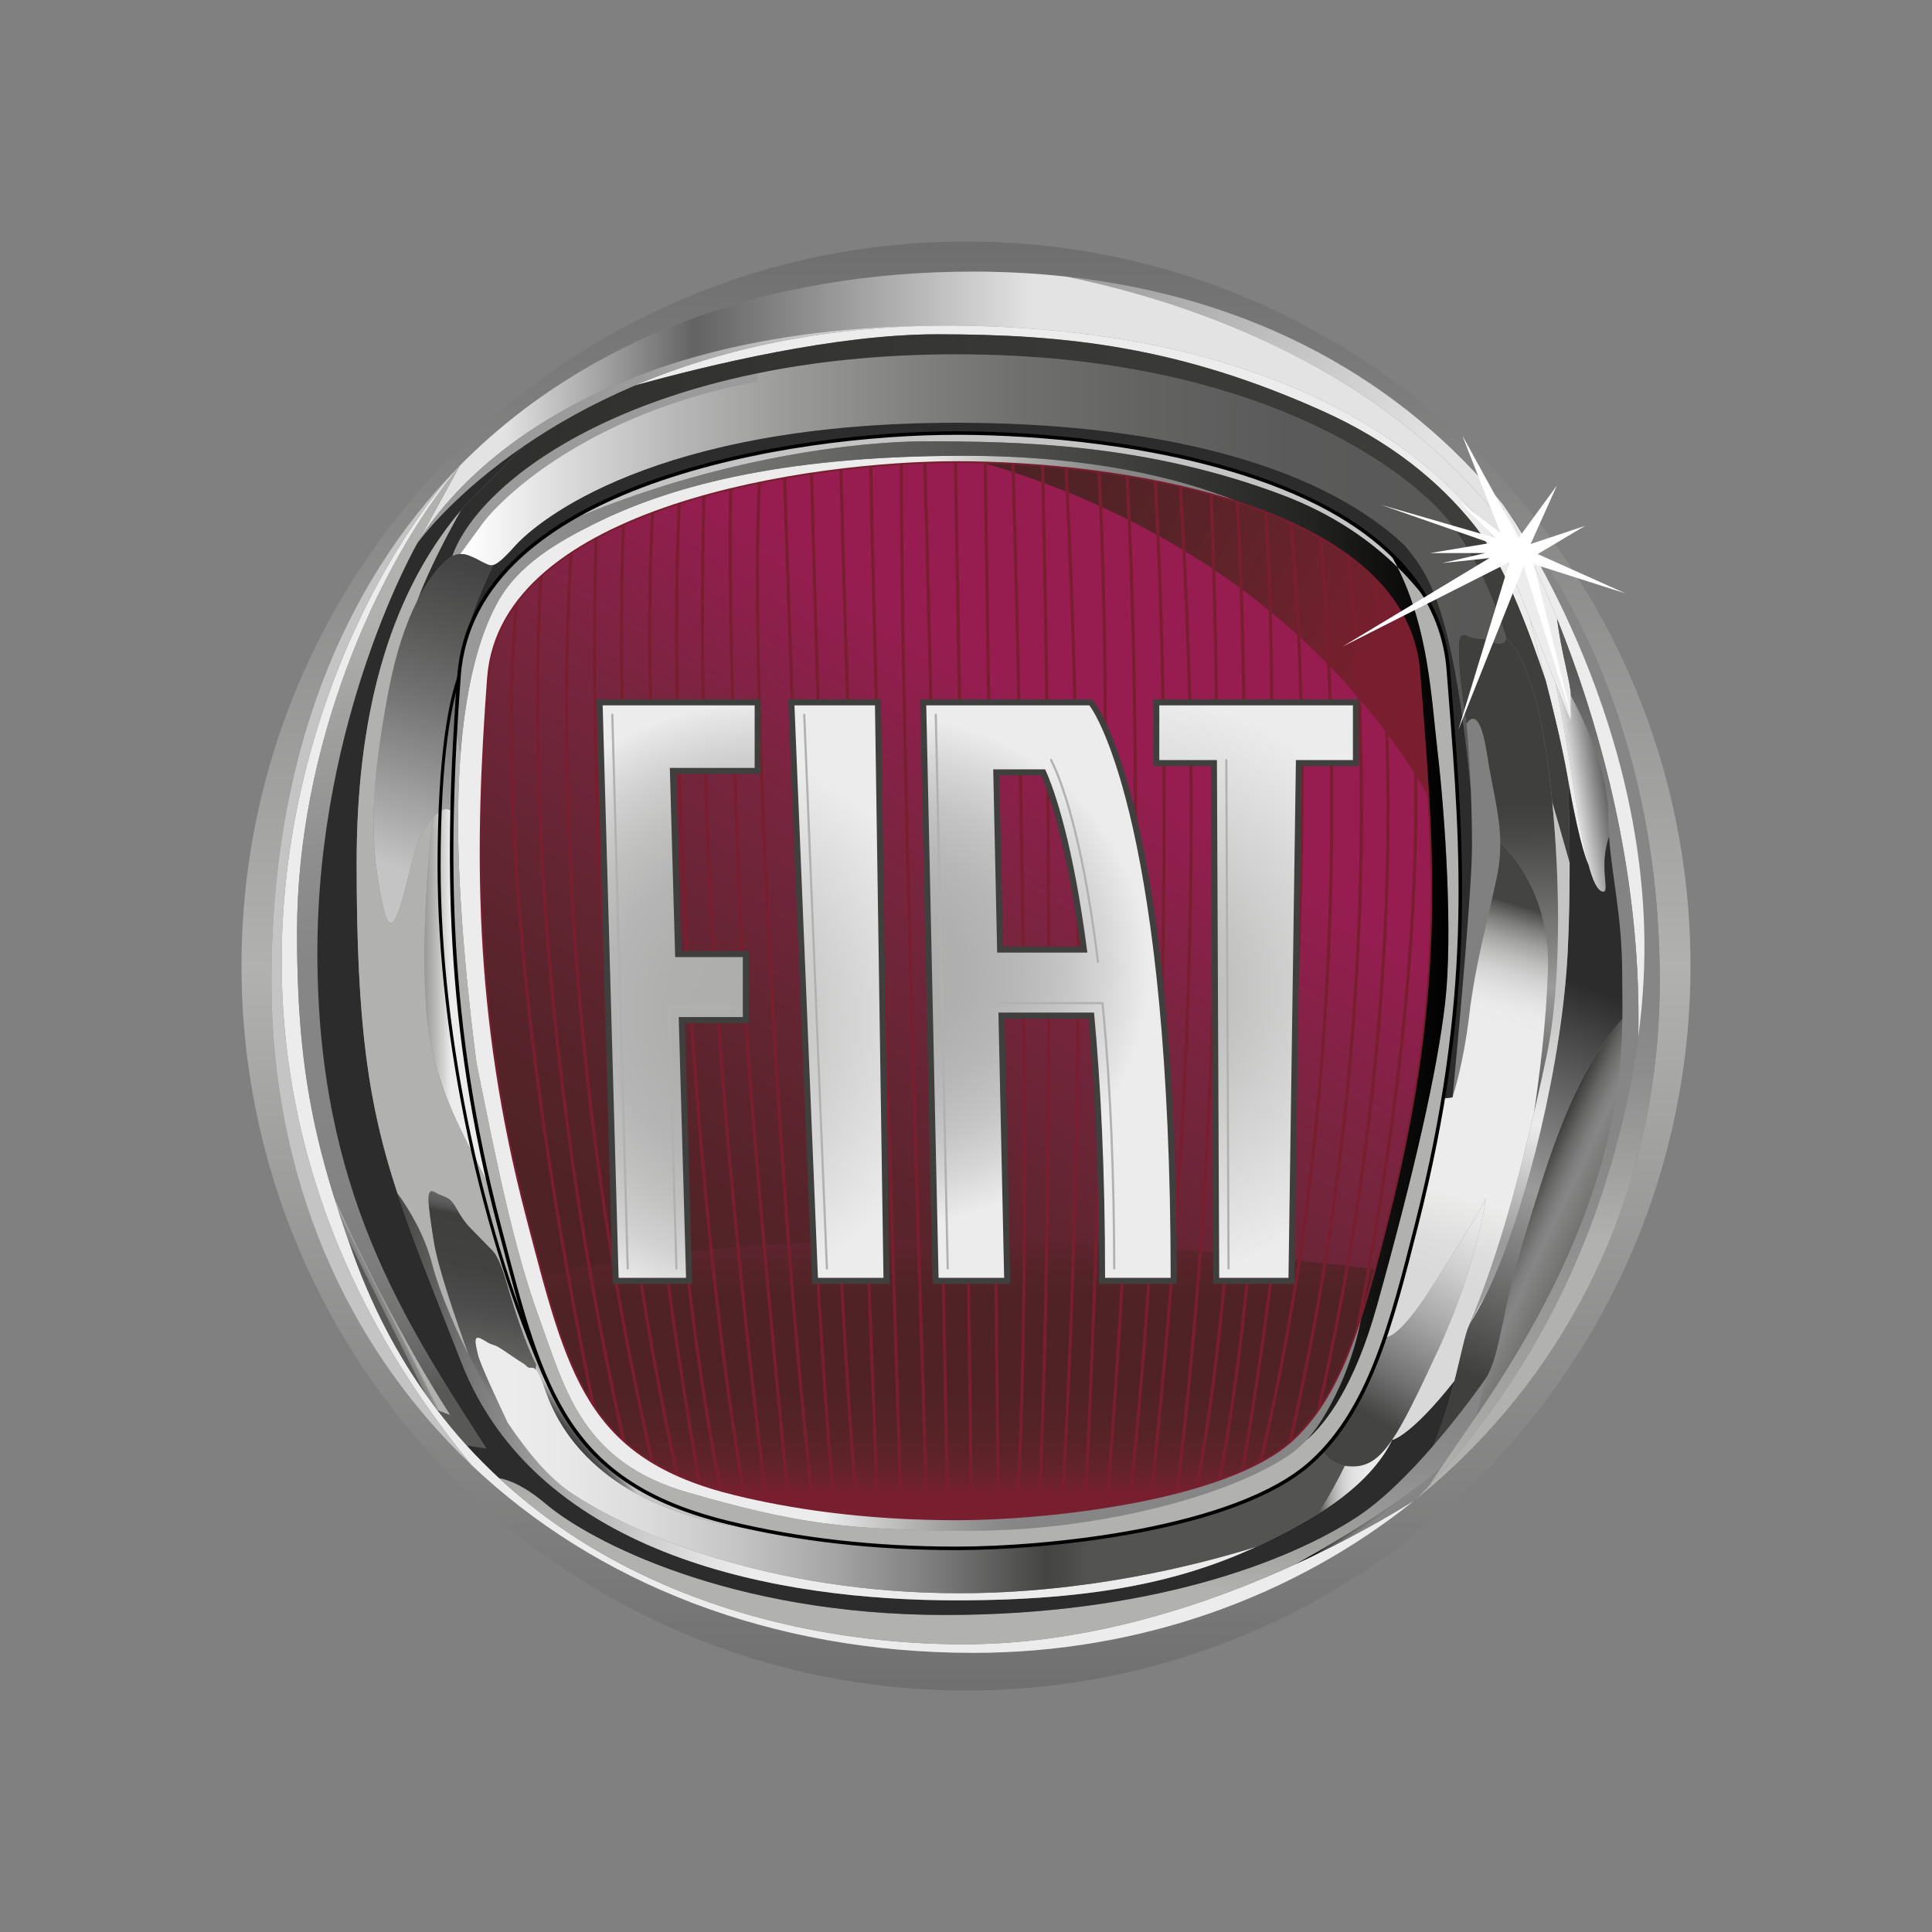
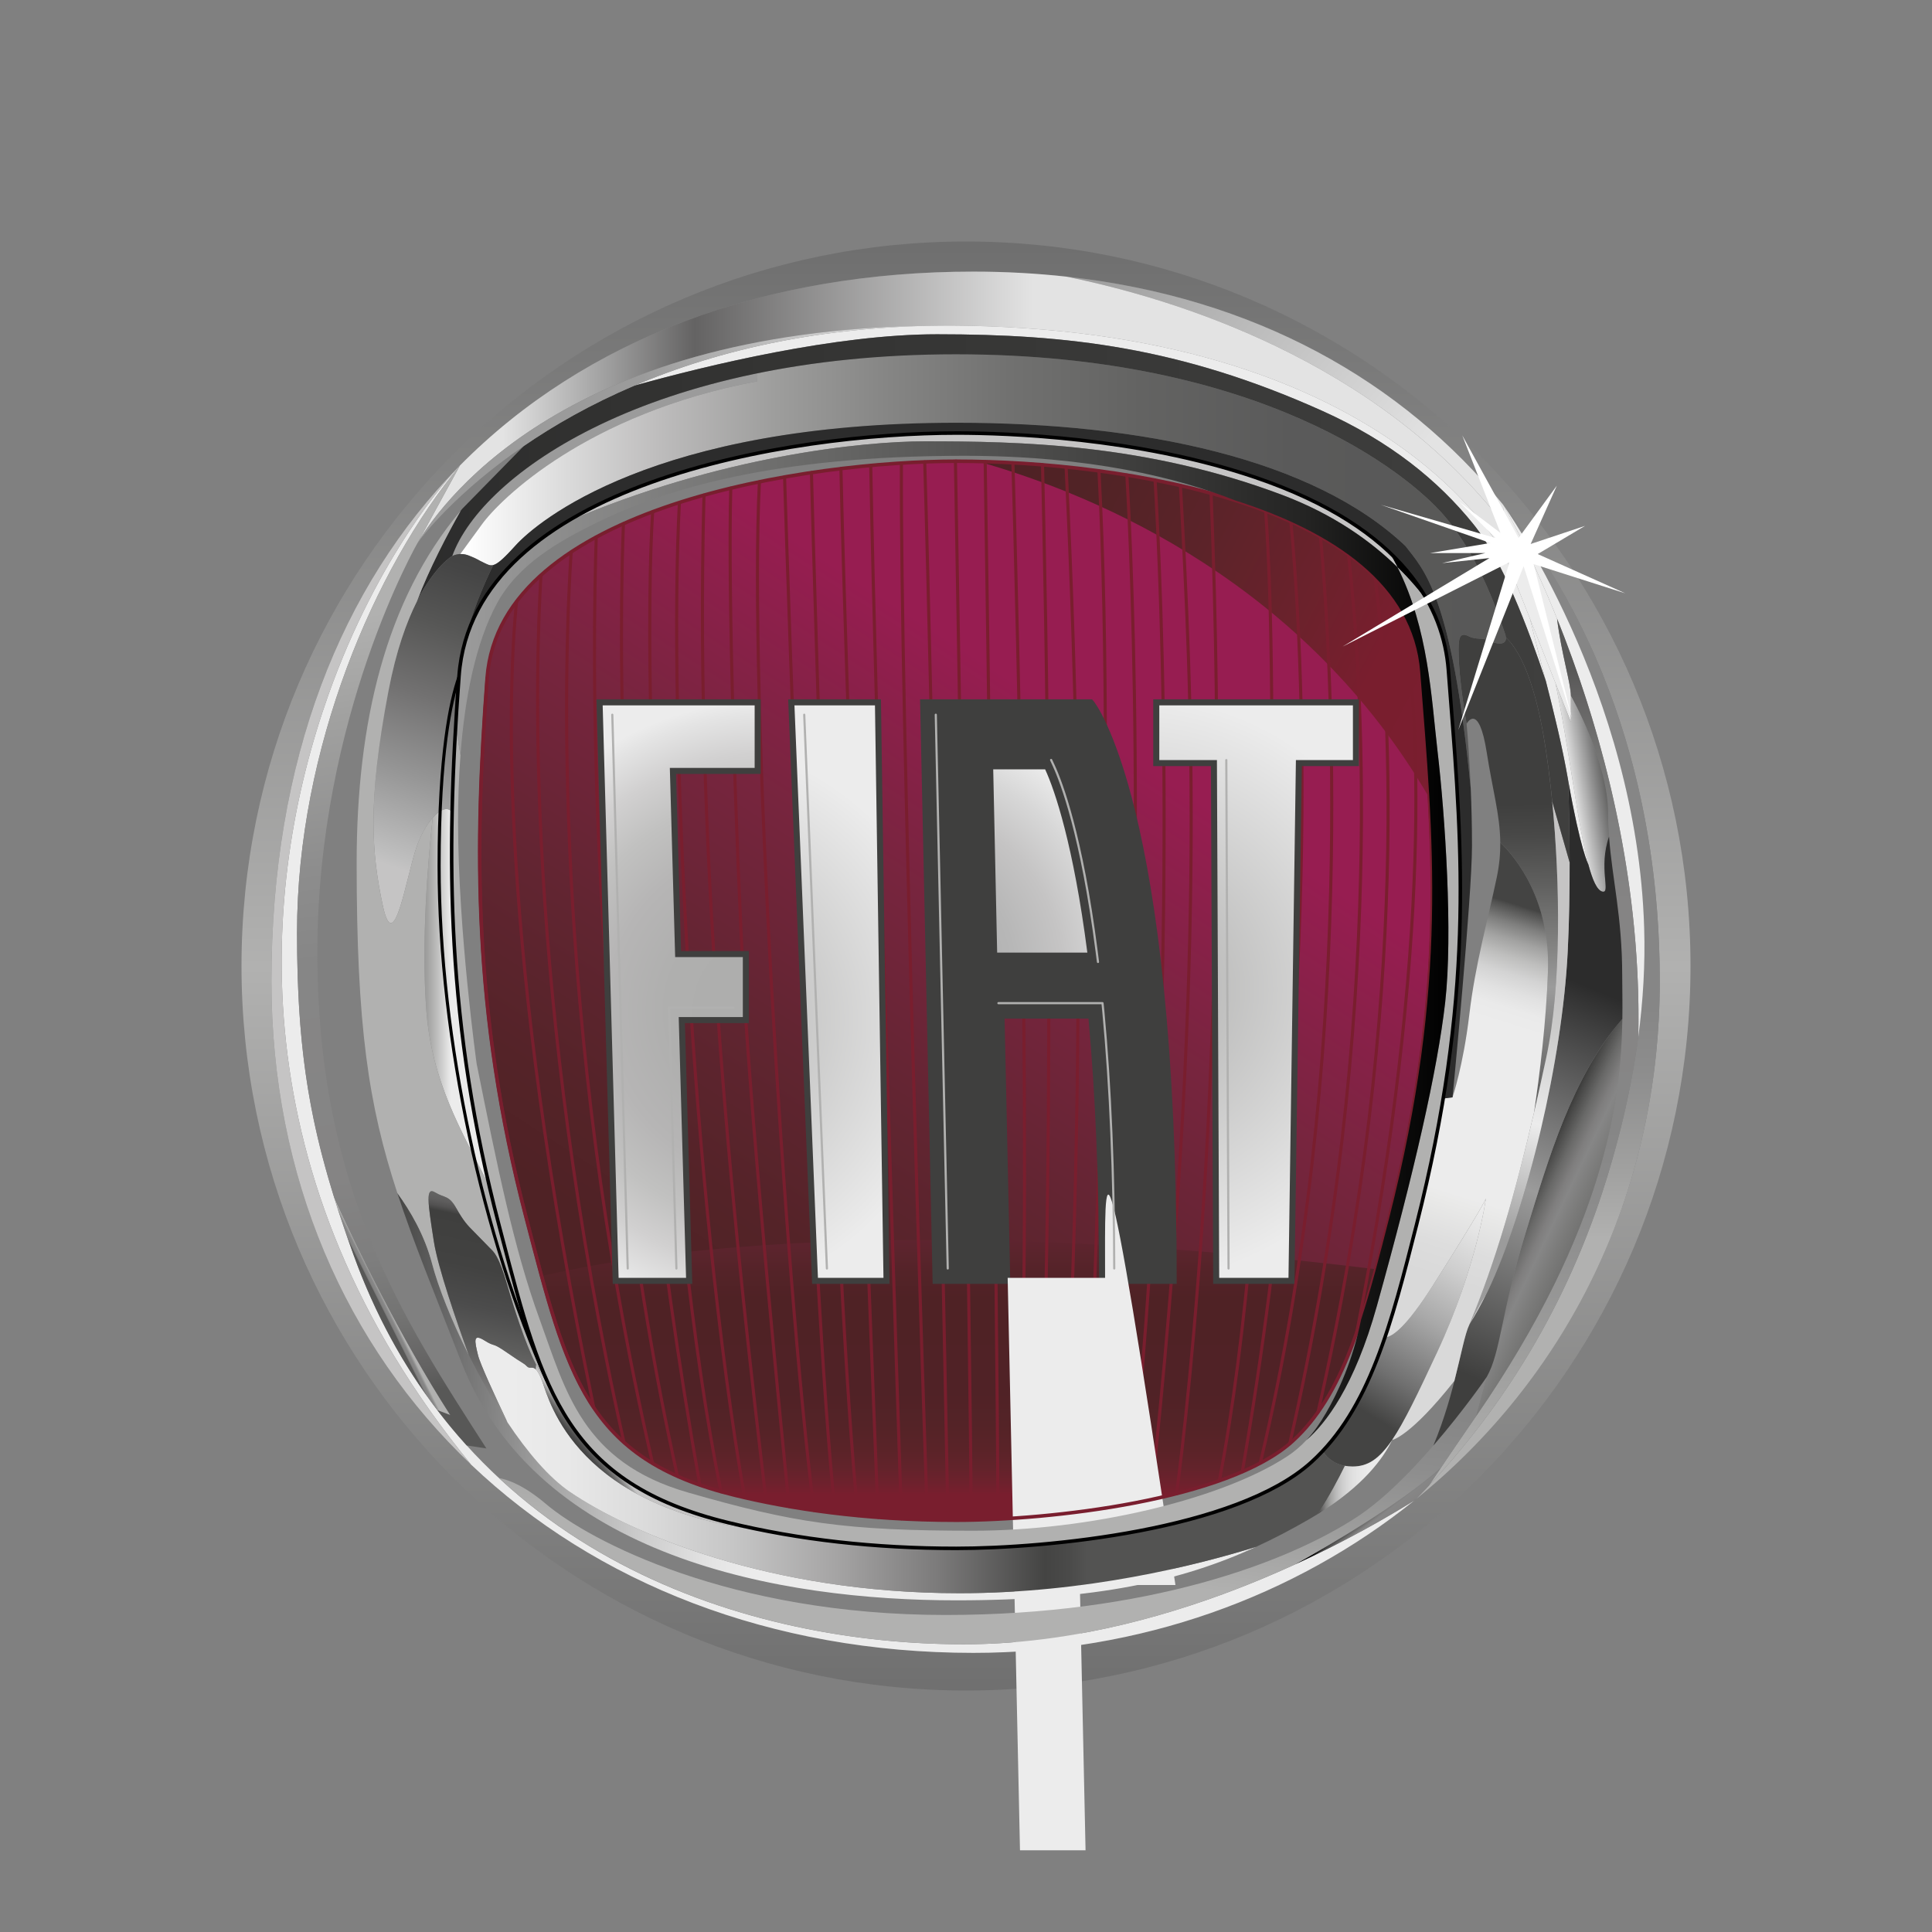
<svg xmlns="http://www.w3.org/2000/svg" version="1.1" id="Layer_1" x="0px" y="0px" width="160px" height="160px" viewBox="0 0 160 160" enable-background="new 0 0 160 160" xml:space="preserve">
  <rect x="0" y="0" width="160" height="160" fill="#808080" stroke="none" />
  <g>
    <linearGradient id="SVGID_1_" gradientUnits="userSpaceOnUse" x1="37.365" y1="82.629" x2="34.283" y2="82.629">
      <stop offset="0.006" style="stop-color:#ECECEC" />
      <stop offset="0.038" style="stop-color:#E8E8E8" />
      <stop offset="0.359" style="stop-color:#C0C0BF" />
      <stop offset="0.638" style="stop-color:#A1A1A0" />
      <stop offset="0.861" style="stop-color:#8D8D8D" />
      <stop offset="1" style="stop-color:#868686" />
    </linearGradient>
    <path fill="url(#SVGID_1_)" d="M35.29,83.475c0.436,6.16,2.932,10.154,5.243,14.779c-2.592-11.055-3.312-20.898-3.092-31.008   c-0.388-0.481-1.01-0.204-1.61,0.483C35.442,71.272,34.889,77.807,35.29,83.475z" />
    <g>
      <linearGradient id="SVGID_2_" gradientUnits="userSpaceOnUse" x1="90.674" y1="60.663" x2="18.416" y2="172.172">
        <stop offset="0" style="stop-color:#971D51" />
        <stop offset="0.144" style="stop-color:#77253E" />
        <stop offset="0.268" style="stop-color:#612531" />
        <stop offset="0.367" style="stop-color:#542328" />
        <stop offset="0.427" style="stop-color:#4F2225" />
        <stop offset="0.581" style="stop-color:#4F2225" />
        <stop offset="0.607" style="stop-color:#4F2225" />
        <stop offset="0.665" style="stop-color:#542327" />
        <stop offset="0.763" style="stop-color:#63232A" />
        <stop offset="0.882" style="stop-color:#791E2E" />
      </linearGradient>
      <path fill="url(#SVGID_2_)" d="M60.891,123.84c4.428,1.078,10.596,2.059,18.299,2.059c7.791,0,22.46-1.658,27.847-6.543    c4.221-3.826,5.938-10.32,8.021-18.531c4.93-19.43,3.623-31.317,2.557-45.183c-1.064-13.861-24.729-17.446-38.389-17.446    c-11.924,0-37.817,3.616-38.885,17.942c-1.032,13.866-1.227,27.654,3.228,44.687C46.984,113.875,48.488,120.822,60.891,123.84z" />
      <linearGradient id="SVGID_3_" gradientUnits="userSpaceOnUse" x1="79.397" y1="92.36" x2="79.397" y2="127.98">
        <stop offset="0" style="stop-color:#971D51" />
        <stop offset="0.144" style="stop-color:#77253E" />
        <stop offset="0.268" style="stop-color:#612531" />
        <stop offset="0.367" style="stop-color:#542328" />
        <stop offset="0.427" style="stop-color:#4F2225" />
        <stop offset="0.643" style="stop-color:#502226" />
        <stop offset="0.721" style="stop-color:#542327" />
        <stop offset="0.776" style="stop-color:#5A2328" />
        <stop offset="0.821" style="stop-color:#63232B" />
        <stop offset="0.859" style="stop-color:#6F212D" />
        <stop offset="0.882" style="stop-color:#791E2E" />
      </linearGradient>
      <path fill="url(#SVGID_3_)" d="M44.851,105.676c2.718,9.963,5.275,15.545,16.04,18.164c4.428,1.078,10.596,2.059,18.299,2.059    c7.791,0,22.46-1.658,27.847-6.543c3.453-3.135,5.232-8.057,6.906-14.244C100.014,103.389,67.902,100.379,44.851,105.676z" />
      <linearGradient id="SVGID_4_" gradientUnits="userSpaceOnUse" x1="84.114" y1="39.711" x2="135.029" y2="66.308">
        <stop offset="0" style="stop-color:#4F2225" />
        <stop offset="0.117" style="stop-color:#522326" />
        <stop offset="0.273" style="stop-color:#5B2329" />
        <stop offset="0.452" style="stop-color:#6B222C" />
        <stop offset="0.584" style="stop-color:#791E2E" />
        <stop offset="0.712" style="stop-color:#7A1E2F" />
        <stop offset="0.796" style="stop-color:#7E1E33" />
        <stop offset="0.868" style="stop-color:#831E3A" />
        <stop offset="0.932" style="stop-color:#8B1E43" />
        <stop offset="0.991" style="stop-color:#961D50" />
        <stop offset="0.994" style="stop-color:#971D51" />
      </linearGradient>
      <path fill="url(#SVGID_4_)" d="M118.375,66.083c-0.197-3.456-0.486-6.884-0.76-10.441c-1.02-13.269-22.746-17.121-36.584-17.423    C91.258,41.126,108.105,48.417,118.375,66.083z" />
    </g>
    <linearGradient id="SVGID_5_" gradientUnits="userSpaceOnUse" x1="79.999" y1="19.725" x2="79.999" y2="140.367">
      <stop offset="0.006" style="stop-color:#6F6F6F" />
      <stop offset="0.5" style="stop-color:#B1B1B0" />
      <stop offset="1" style="stop-color:#6F6F6F" />
    </linearGradient>
    <path fill="url(#SVGID_5_)" d="M80.001,20C46.863,20,20,46.862,20,80c0,33.137,26.863,60,60.002,60C113.137,140,140,113.137,140,80   C140,46.862,113.137,20,80.001,20z M80.617,136.883c-33.607,0-58.139-23.189-58.139-55.637c0-38.134,24.903-58.752,58.139-58.752   c36.383,0,56.84,26.304,56.84,58.752C137.457,113.693,111.455,136.883,80.617,136.883z" />
    <g>
      <path fill="none" stroke="#791E2E" stroke-width="0.256" stroke-linecap="round" stroke-linejoin="round" d="M67.411,125.084    c-2.449-19.52-5.413-67.654-4.519-85.187" />
      <path fill="none" stroke="#791E2E" stroke-width="0.256" stroke-linecap="round" stroke-linejoin="round" d="M74.653,125.779    c-0.293-8.873-2.186-66.9-2.542-87.233" />
      <path fill="none" stroke="#791E2E" stroke-width="0.256" stroke-linecap="round" stroke-linejoin="round" d="M69.642,38.808    c0.453,20.607,2.709,77.639,3.075,86.848" />
      <path fill="none" stroke="#791E2E" stroke-width="0.256" stroke-linecap="round" stroke-linejoin="round" d="M78.503,125.891    c-0.163-8.529-1.312-67.698-1.922-87.64" />
      <path fill="none" stroke="#791E2E" stroke-width="0.256" stroke-linecap="round" stroke-linejoin="round" d="M74.65,38.347    c-0.078,21.108,1.861,78.975,2.152,87.514" />
      <path fill="none" stroke="#791E2E" stroke-width="0.256" stroke-linecap="round" stroke-linejoin="round" d="M65.345,124.76    c-0.505-5.01-3.054-30.662-3.724-42.701c-0.68-12.187-1.359-33.065-1.099-41.631" />
      <path fill="none" stroke="#791E2E" stroke-width="0.256" stroke-linecap="round" stroke-linejoin="round" d="M71.052,125.516    C69.01,105.32,67.429,47.799,67.2,39.139" />
      <path fill="none" stroke="#791E2E" stroke-width="0.256" stroke-linecap="round" stroke-linejoin="round" d="M64.975,39.5    c0.284,9.148,2.109,65.828,4.185,85.812" />
      <path fill="none" stroke="#791E2E" stroke-width="0.256" stroke-linecap="round" stroke-linejoin="round" d="M63.454,124.404    c-2.334-19.83-6.018-51.831-5.152-83.399" />
      <path fill="none" stroke="#791E2E" stroke-width="0.256" stroke-linecap="round" stroke-linejoin="round" d="M54.043,121.186    c-8.512-36.932-7.253-67.676-6.743-75.468" />
      <path fill="none" stroke="#791E2E" stroke-width="0.256" stroke-linecap="round" stroke-linejoin="round" d="M40.341,56.137    c-1.032,13.866-1.227,27.654,3.228,44.687c1.779,6.803,3.044,11.945,5.601,15.74c-7.962-38.389-7.084-59.666-6.396-66.738" />
      <path fill="none" stroke="#791E2E" stroke-width="0.256" stroke-linecap="round" stroke-linejoin="round" d="M51.671,119.447    c-8.26-37.023-7.321-64.533-6.867-71.817" />
      <path fill="none" stroke="#791E2E" stroke-width="0.256" stroke-linecap="round" stroke-linejoin="round" d="M61.665,124.023    c-4.318-24.764-6.343-64.644-5.4-82.406" />
      <path fill="none" stroke="#791E2E" stroke-width="0.256" stroke-linecap="round" stroke-linejoin="round" d="M59.712,123.533    c-4.845-23.639-6.588-66.498-5.662-81.152" />
      <path fill="none" stroke="#791E2E" stroke-width="0.256" stroke-linecap="round" stroke-linejoin="round" d="M57.957,122.98    c-7.354-41.441-6.602-72.848-6.326-79.61" />
      <path fill="none" stroke="#791E2E" stroke-width="0.256" stroke-linecap="round" stroke-linejoin="round" d="M49.378,44.475    c-0.27,7.988-0.941,43.375,6.725,77.775" />
      <path fill="none" stroke="#791E2E" stroke-width="0.256" stroke-linecap="round" stroke-linejoin="round" d="M82.646,125.805    c-0.062-19.838-0.902-77.332-1.057-87.574" />
      <path fill="none" stroke="#791E2E" stroke-width="0.256" stroke-linecap="round" stroke-linejoin="round" d="M79.226,38.195    c-0.032,0-0.066,0-0.101,0c0.181,10.54,1.23,72.26,1.308,87.688" />
      <path fill="none" stroke="#791E2E" stroke-width="0.256" stroke-linecap="round" stroke-linejoin="round" d="M102.881,121.883    c7.041-40.582,4.711-71.593,4.023-78.684" />
      <path fill="none" stroke="#791E2E" stroke-width="0.256" stroke-linecap="round" stroke-linejoin="round" d="M104.816,42.326    c1.064,14.417,0.771,56.461-3.834,80.303" />
      <path fill="none" stroke="#791E2E" stroke-width="0.256" stroke-linecap="round" stroke-linejoin="round" d="M109.361,44.447    c0.879,9.752,3.014,43.143-4.988,76.717" />
      <path fill="none" stroke="#791E2E" stroke-width="0.256" stroke-linecap="round" stroke-linejoin="round" d="M109.156,116.939    c7.898-34.65,5.785-60.665,4.729-69.114" />
      <path fill="none" stroke="#791E2E" stroke-width="0.256" stroke-linecap="round" stroke-linejoin="round" d="M111.682,45.941    c0.982,8.678,3.297,38.049-4.869,73.606" />
-       <path fill="none" stroke="#791E2E" stroke-width="0.256" stroke-linecap="round" stroke-linejoin="round" d="M99.105,123.236    c4.525-23.779,4.408-64.186,3.35-81.744" />
      <path fill="none" stroke="#791E2E" stroke-width="0.256" stroke-linecap="round" stroke-linejoin="round" d="M100.297,40.852    c1.775,44.158-1.936,75.857-2.855,82.842" />
      <path fill="none" stroke="#791E2E" stroke-width="0.256" stroke-linecap="round" stroke-linejoin="round" d="M95.311,124.193    c4.631-43.433,3.387-66.729,2.449-83.983" />
      <path fill="none" stroke="#791E2E" stroke-width="0.256" stroke-linecap="round" stroke-linejoin="round" d="M84.188,125.711    c1.5-22.621,0.006-76.908-0.303-87.384" />
      <path fill="none" stroke="#791E2E" stroke-width="0.256" stroke-linecap="round" stroke-linejoin="round" d="M81.59,38.23" />
      <path fill="none" stroke="#791E2E" stroke-width="0.256" stroke-linecap="round" stroke-linejoin="round" d="M86.338,38.492    c0.211,9.487,1.219,52.986-0.309,87.074" />
      <path fill="none" stroke="#791E2E" stroke-width="0.256" stroke-linecap="round" stroke-linejoin="round" d="M117.615,55.641    c-0.131-1.699-0.604-3.247-1.355-4.651c1.182,7.743,2.553,26.675-3.9,59.354c0.98-2.812,1.809-6.008,2.699-9.52    C119.988,81.395,118.682,69.507,117.615,55.641z" />
      <path fill="none" stroke="#791E2E" stroke-width="0.256" stroke-linecap="round" stroke-linejoin="round" d="M93.551,124.543    c4.34-40.977,2.568-77.076,2.109-84.781" />
      <path fill="none" stroke="#791E2E" stroke-width="0.256" stroke-linecap="round" stroke-linejoin="round" d="M88.291,38.672    c0.295,6.956,2.291,42.28-0.373,86.703" />
      <path fill="none" stroke="#791E2E" stroke-width="0.256" stroke-linecap="round" stroke-linejoin="round" d="M91.643,124.873    c3.707-45.225,2.086-78.663,1.678-85.532" />
      <path fill="none" stroke="#791E2E" stroke-width="0.256" stroke-linecap="round" stroke-linejoin="round" d="M91.01,38.996    c1.533,28.302-0.666,76.314-1.148,86.137" />
    </g>
    <g>
      <path fill="#3F3F3E" d="M49.396,57.917l1.349,48.408h6.586c0,0-0.58-20.617-0.608-21.596c0.84,0,5.296,0,5.296,0v-5.965    c0,0-4.809,0-5.618,0c-0.024-0.881-0.386-13.737-0.413-14.671c0.884,0,7.009,0,7.009,0v-6.176H49.396z" />
      <polygon fill="#3F3F3E" points="65.273,57.917 67.257,106.324 73.67,106.324 72.956,57.917   " />
      <path fill="#3F3F3E" d="M95.506,57.917v5.529c0,0,3.979,0,4.777,0c0.006,0.975,0.186,42.878,0.186,42.878h6.73    c0,0,0.604-41.914,0.615-42.878c0.791,0,4.729,0,4.729,0v-5.529H95.506z" />
      <path fill="#3F3F3E" d="M76.195,57.917l1.043,48.408h6.432c0,0-0.453-20.994-0.473-21.969c0.84,0,6.189,0,6.945,0    c0.58,6.322,0.875,13.535,0.875,21.469v0.5h6.43v-0.5c0-39.169-6.789-47.65-6.857-47.732l-0.15-0.176H76.195z M86.227,64.212    c0.6,1.395,2.092,5.545,3.25,14.179c-0.908,0-5.625,0-6.406,0c-0.02-0.88-0.289-13.337-0.307-14.179    C83.49,64.212,85.742,64.212,86.227,64.212z" />
    </g>
    <g>
      <g>
        <radialGradient id="SVGID_6_" cx="63.831" cy="83.689" r="25.7" gradientUnits="userSpaceOnUse">
          <stop offset="0.006" style="stop-color:#ADADAC" />
          <stop offset="0.334" style="stop-color:#AFAFAE" />
          <stop offset="0.528" style="stop-color:#B6B5B5" />
          <stop offset="0.688" style="stop-color:#C1C1C0" />
          <stop offset="0.828" style="stop-color:#D1D0D0" />
          <stop offset="0.955" style="stop-color:#E4E4E4" />
          <stop offset="1" style="stop-color:#ECECEC" />
        </radialGradient>
        <polygon fill="url(#SVGID_6_)" points="62.497,63.595 62.497,58.416 49.911,58.416 51.231,105.824 56.817,105.824 56.208,84.227      61.518,84.227 61.518,79.261 55.914,79.261 55.473,63.595    " />
        <path fill="none" stroke="#B1B1B0" stroke-width="0.179" stroke-linecap="round" stroke-linejoin="round" d="M56.018,105.049     c-0.041-1.48-0.607-21.6-0.607-21.6s4.203,0,5.331,0" />
        <path fill="none" stroke="#B1B1B0" stroke-width="0.179" stroke-linecap="round" stroke-linejoin="round" d="M50.708,59.191     c0.042,1.516,1.237,44.42,1.278,45.858" />
      </g>
      <g>
        <radialGradient id="SVGID_7_" cx="55.942" cy="84.464" r="23.403" gradientUnits="userSpaceOnUse">
          <stop offset="0.006" style="stop-color:#ADADAC" />
          <stop offset="1" style="stop-color:#ECECEC" />
        </radialGradient>
        <polygon fill="url(#SVGID_7_)" points="65.793,58.416 67.738,105.824 73.165,105.824 72.461,58.416    " />
        <path fill="none" stroke="#B1B1B0" stroke-width="0.179" stroke-linecap="round" stroke-linejoin="round" d="M66.603,59.191     c0.062,1.536,1.82,44.44,1.879,45.858" />
      </g>
      <radialGradient id="SVGID_8_" cx="93.564" cy="81.942" r="24.378" gradientUnits="userSpaceOnUse">
        <stop offset="0.006" style="stop-color:#ADADAC" />
        <stop offset="1" style="stop-color:#ECECEC" />
      </radialGradient>
      <polygon fill="url(#SVGID_8_)" points="96.008,58.416 96.008,62.947 100.781,62.947 100.969,105.824 106.707,105.824     107.322,62.947 112.043,62.947 112.043,58.416   " />
      <path fill="none" stroke="#B1B1B0" stroke-width="0.179" stroke-linecap="round" stroke-linejoin="round" d="M101.557,62.947    c0,0,0.178,40.612,0.186,42.102" />
      <g>
        <radialGradient id="SVGID_9_" cx="74.044" cy="80.457" r="21.074" gradientUnits="userSpaceOnUse">
          <stop offset="0.006" style="stop-color:#ADADAC" />
          <stop offset="0.266" style="stop-color:#AFAFAF" />
          <stop offset="0.473" style="stop-color:#B7B7B7" />
          <stop offset="0.662" style="stop-color:#C5C4C4" />
          <stop offset="0.839" style="stop-color:#D7D7D7" />
          <stop offset="1" style="stop-color:#ECECEC" />
        </radialGradient>
-         <path fill="url(#SVGID_9_)" d="M91.518,105.824h5.432c0-36.706-6.051-46.592-6.742-47.409h-13.5l1.021,47.409h5.43     c0,0-0.236-11.098-0.473-21.969h7.916C91.148,89.654,91.518,96.879,91.518,105.824z M82.58,78.89     c-0.152-7.136-0.287-13.373-0.326-15.177c1.871,0,3.016,0,4.299,0c0.809,1.748,2.348,6.275,3.496,15.177H82.58z" />
+         <path fill="url(#SVGID_9_)" d="M91.518,105.824h5.432h-13.5l1.021,47.409h5.43     c0,0-0.236-11.098-0.473-21.969h7.916C91.148,89.654,91.518,96.879,91.518,105.824z M82.58,78.89     c-0.152-7.136-0.287-13.373-0.326-15.177c1.871,0,3.016,0,4.299,0c0.809,1.748,2.348,6.275,3.496,15.177H82.58z" />
        <path fill="none" stroke="#B1B1B0" stroke-width="0.179" stroke-linecap="round" stroke-linejoin="round" d="M77.498,59.191     c0.034,1.508,0.957,44.411,0.989,45.858" />
        <path fill="none" stroke="#B1B1B0" stroke-width="0.179" stroke-linecap="round" stroke-linejoin="round" d="M87.049,62.937     l0.207,0.448c0.658,1.42,2.316,5.761,3.564,15.408l0.111,0.873" />
        <path fill="none" stroke="#B1B1B0" stroke-width="0.179" stroke-linecap="round" stroke-linejoin="round" d="M82.686,83.078     h8.619l0.07,0.705c0.588,6.256,0.883,13.43,0.902,21.266" />
      </g>
    </g>
    <g>
      <linearGradient id="SVGID_10_" gradientUnits="userSpaceOnUse" x1="116.329" y1="39.715" x2="91.251" y2="19.385">
        <stop offset="0.006" style="stop-color:#E3E3E3" />
        <stop offset="0.261" style="stop-color:#D0D0D0" />
        <stop offset="1" style="stop-color:#9B9B9B" />
      </linearGradient>
      <path fill="url(#SVGID_10_)" d="M124.561,43.444l-0.084-1.653c-8.336-10.229-20.539-17.169-36.166-18.882    C97.168,24.711,114.025,29.796,124.561,43.444z" />
      <linearGradient id="SVGID_11_" gradientUnits="userSpaceOnUse" x1="41.419" y1="34.324" x2="85.522" y2="34.324">
        <stop offset="0.006" style="stop-color:#E3E3E3" />
        <stop offset="0.203" style="stop-color:#9E9E9E" />
        <stop offset="0.365" style="stop-color:#646363" />
        <stop offset="1" style="stop-color:#E3E3E3" />
      </linearGradient>
      <path fill="url(#SVGID_11_)" d="M88.311,22.91c-2.48-0.271-5.043-0.416-7.694-0.416c-17.158,0-32.096,5.498-42.531,16.062    l-3.49,6.382c2.227-3.73,13.118-18.539,45.485-17.958c35.533,0.637,44.615,19.175,44.615,19.175l-0.135-2.71    C114.025,29.796,97.168,24.711,88.311,22.91z" />
    </g>
    <linearGradient id="SVGID_12_" gradientUnits="userSpaceOnUse" x1="127.35" y1="102.707" x2="127.35" y2="83.489">
      <stop offset="0.006" style="stop-color:#B1B1B0" />
      <stop offset="0.295" style="stop-color:#A1A1A0" />
      <stop offset="0.728" style="stop-color:#8D8D8D" />
      <stop offset="1" style="stop-color:#868686" />
    </linearGradient>
    <path fill="url(#SVGID_12_)" d="M137.457,81.246c0-15.187-4.482-29.026-12.98-39.455c0,0,11.1,15.386,11.688,35.065   c0.209,6.917-1.002,13.833-3.008,20.436c-2.406,7.912-6.947,17.777-15.914,26.881C129.529,114.248,137.457,99.158,137.457,81.246z" />
    <path fill="#ECECEC" d="M136.164,76.857c-0.588-19.68-11.688-35.065-11.688-35.065s11.719,19.751,11.203,44.072   C136.074,82.879,136.256,79.867,136.164,76.857z" />
    <path fill="#ECECEC" d="M128.947,51.229c-2.379-5.909-4.471-9.438-4.471-9.438l0.219,4.363l5.4,13.644c0,0,0-0.834,0-2.167   C130.096,56.608,129.312,54.158,128.947,51.229z" />
    <linearGradient id="SVGID_13_" gradientUnits="userSpaceOnUse" x1="127.019" y1="123.025" x2="127.019" y2="55.541">
      <stop offset="0.006" style="stop-color:#B1B1B0" />
      <stop offset="0.132" style="stop-color:#A1A1A0" />
      <stop offset="0.32" style="stop-color:#8D8D8D" />
      <stop offset="0.438" style="stop-color:#868686" />
      <stop offset="0.715" style="stop-color:#858484" />
      <stop offset="0.823" style="stop-color:#7E7E7E" />
      <stop offset="0.902" style="stop-color:#737372" />
      <stop offset="0.966" style="stop-color:#646363" />
      <stop offset="1" style="stop-color:#585857" />
    </linearGradient>
    <path fill="url(#SVGID_13_)" d="M128.947,51.229c0.365,2.929,1.148,5.379,1.148,6.402c0,0,3.082,5.415,3.082,9.749   s1.166,7.664,1.166,13.413c0,5.75,1.004,17.64-12.33,36.826c-1.238,1.789-2.508,3.666-3.672,5.406   c8.242-8.777,12.51-18.15,14.814-25.732c1.133-3.727,2.012-7.555,2.523-11.43C135.977,71.821,132.195,59.303,128.947,51.229z" />
    <path fill="#ECECEC" d="M117.139,124.256c-6.105,3.807-21.033,11.918-37.329,11.918c-17.568,0-41.428-7.041-50.54-32.277   c-3.376-9.346-4.672-15.84-4.672-26.656c0-15.304,6.465-30.208,13.487-38.685c-0.031,0.03-0.059,0.061-0.09,0.089   c-0.775,0.819-6.682,7.283-10.805,18.92c-5.555,15.668-7.716,39.869,11.833,63.738c10.328,9.811,24.83,15.58,41.593,15.58   C94.385,136.883,107.182,132.258,117.139,124.256z" />
    <path fill="#C5C4C4" d="M27.191,57.565c4.123-11.637,10.029-18.101,10.805-18.92c-9.723,9.896-15.518,24.213-15.518,42.601   c0,16.266,6.165,30.203,16.546,40.057C19.475,97.434,21.636,73.233,27.191,57.565z" />
    <linearGradient id="SVGID_14_" gradientUnits="userSpaceOnUse" x1="32.184" y1="108.339" x2="31.74" y2="108.561">
      <stop offset="0.006" style="stop-color:#B1B1B0" />
      <stop offset="0.132" style="stop-color:#A1A1A0" />
      <stop offset="0.32" style="stop-color:#8D8D8D" />
      <stop offset="0.438" style="stop-color:#868686" />
      <stop offset="0.715" style="stop-color:#858484" />
      <stop offset="0.823" style="stop-color:#7E7E7E" />
      <stop offset="0.902" style="stop-color:#737372" />
      <stop offset="0.966" style="stop-color:#646363" />
      <stop offset="1" style="stop-color:#585857" />
    </linearGradient>
    <path fill="url(#SVGID_14_)" d="M27.677,99.184c0.471,1.508,0.997,3.066,1.593,4.713c1.799,4.979,4.172,9.242,6.957,12.893   l1.065,0.404C33.111,110.676,29.487,103.141,27.677,99.184z" />
    <linearGradient id="SVGID_15_" gradientUnits="userSpaceOnUse" x1="29.813" y1="50.536" x2="38.978" y2="114.688">
      <stop offset="0.006" style="stop-color:#B1B1B0" />
      <stop offset="0.132" style="stop-color:#A1A1A0" />
      <stop offset="0.32" style="stop-color:#8D8D8D" />
      <stop offset="0.438" style="stop-color:#868686" />
      <stop offset="0.715" style="stop-color:#858484" />
      <stop offset="0.823" style="stop-color:#7E7E7E" />
      <stop offset="0.902" style="stop-color:#737372" />
      <stop offset="0.966" style="stop-color:#646363" />
      <stop offset="1" style="stop-color:#585857" />
    </linearGradient>
    <path fill="url(#SVGID_15_)" d="M40.281,119.953c-6.914-10.748-13.997-21.496-13.997-41.076c0-19.578,8.312-33.939,8.312-33.939   l3.49-6.382c-7.022,8.477-13.487,23.381-13.487,38.685c0,8.912,0.88,14.886,3.079,21.943c1.81,3.957,5.434,11.492,9.615,18.01   l-1.065-0.404c0.777,1.02,1.586,1.992,2.426,2.918L40.281,119.953z" />
    <linearGradient id="SVGID_16_" gradientUnits="userSpaceOnUse" x1="113.136" y1="125.368" x2="114.352" y2="126.956">
      <stop offset="0.006" style="stop-color:#000000" />
      <stop offset="0.11" style="stop-color:#464545" />
      <stop offset="0.252" style="stop-color:#696968" />
      <stop offset="0.367" style="stop-color:#7F7E7E" />
      <stop offset="0.438" style="stop-color:#868686" />
      <stop offset="0.715" style="stop-color:#858484" />
      <stop offset="0.823" style="stop-color:#7E7E7E" />
      <stop offset="0.902" style="stop-color:#737372" />
      <stop offset="0.966" style="stop-color:#646363" />
      <stop offset="1" style="stop-color:#585857" />
    </linearGradient>
    <path fill="url(#SVGID_16_)" d="M117.139,124.256c0.033-0.029,0.07-0.055,0.104-0.082c0.375-0.383,0.74-0.762,1.1-1.148   c0.32-0.479,0.652-0.971,0.986-1.469c-3.5,3.066-9.135,6.363-12.092,8.006C111.475,127.621,114.9,125.65,117.139,124.256z" />
    <linearGradient id="SVGID_17_" gradientUnits="userSpaceOnUse" x1="80.885" y1="129.704" x2="85.384" y2="91.38">
      <stop offset="0.006" style="stop-color:#B1B1B0" />
      <stop offset="0.132" style="stop-color:#A1A1A0" />
      <stop offset="0.32" style="stop-color:#8D8D8D" />
      <stop offset="0.438" style="stop-color:#868686" />
      <stop offset="0.715" style="stop-color:#858484" />
      <stop offset="0.823" style="stop-color:#7E7E7E" />
      <stop offset="0.902" style="stop-color:#737372" />
      <stop offset="0.966" style="stop-color:#646363" />
      <stop offset="1" style="stop-color:#585857" />
    </linearGradient>
    <path fill="url(#SVGID_17_)" d="M112.475,125.566c-0.037,0.025-0.076,0.049-0.113,0.074c-5.76,3.766-17.32,8.105-34.065,8.105   c-17.854,0-29.506-6.158-33.072-9.184c-1.722-1.461-3.011-1.992-3.887-2.152c11.203,10.396,26.338,13.764,38.473,13.764   c10.325,0,20.096-3.256,27.426-6.611c2.957-1.643,8.592-4.939,12.092-8.006c0.877-1.305,1.787-2.643,2.686-3.938   c0.08-0.109,0.152-0.219,0.229-0.332l0.885-3.254C123.127,114.033,117.562,122.174,112.475,125.566z" />
    <linearGradient id="SVGID_18_" gradientUnits="userSpaceOnUse" x1="126.11" y1="99.793" x2="134.252" y2="103.67">
      <stop offset="0.006" style="stop-color:#3F3F3E" />
      <stop offset="0.023" style="stop-color:#454544" />
      <stop offset="0.155" style="stop-color:#696968" />
      <stop offset="0.26" style="stop-color:#7F7E7E" />
      <stop offset="0.326" style="stop-color:#868686" />
      <stop offset="0.467" style="stop-color:#7A7A79" />
      <stop offset="0.803" style="stop-color:#616160" />
      <stop offset="1" style="stop-color:#585857" />
    </linearGradient>
    <path fill="url(#SVGID_18_)" d="M134.355,84.385c-4.17,4.795-6.092,11.494-8.008,17.711c-2.055,6.664-2.055,9.887-3.221,11.938   l-0.885,3.254C133.029,101.641,134.258,90.883,134.355,84.385z" />
    <linearGradient id="SVGID_19_" gradientUnits="userSpaceOnUse" x1="134.106" y1="64.668" x2="130.051" y2="65.335">
      <stop offset="0.006" style="stop-color:#3F3F3E" />
      <stop offset="0.105" style="stop-color:#484847" />
      <stop offset="0.268" style="stop-color:#60605F" />
      <stop offset="0.475" style="stop-color:#848484" />
      <stop offset="0.717" style="stop-color:#B3B3B3" />
      <stop offset="0.986" style="stop-color:#E9E9E9" />
      <stop offset="1" style="stop-color:#ECECEC" />
    </linearGradient>
    <path fill="url(#SVGID_19_)" d="M132.703,73.838c0.729,0.166-0.352-1.943,0.551-4.56c-0.045-0.62-0.076-1.247-0.076-1.898   c0-4.334-3.082-9.749-3.082-9.749c0,1.333,0,2.167,0,2.167l-1.277-3.227c0.283,1.389,0.637,3.258,1.023,5.622   C130.777,67.917,131.525,73.569,132.703,73.838z" />
    <path fill="#ECECEC" d="M131.537,71.579L131.537,71.579c-0.592-2.219-1.105-5.786-1.695-9.385c-0.387-2.364-0.74-4.233-1.023-5.622   l-2.121-5.363c1.1,4.469,2.373,8.876,3.141,13.248C130.883,70.417,131.537,71.579,131.537,71.579z" />
    <path fill="#ECECEC" d="M109.473,34.012c5.666,2.542,9.645,5.796,12.564,9.419c2.41,2.994,4.463,8.452,5.98,12.958   c-0.441-1.72-0.895-3.445-1.32-5.181l-2.002-5.054c0,0-9.082-18.539-44.615-19.175c-11.531-0.208-20.617,2.012-27.539,4.957   c6.098-1.698,16.668-4.253,25.067-4.253C88.387,27.683,97.725,28.74,109.473,34.012z" />
    <linearGradient id="SVGID_20_" gradientUnits="userSpaceOnUse" x1="59.54" y1="35.424" x2="49.344" y2="38.572">
      <stop offset="0.006" style="stop-color:#9B9B9B" />
      <stop offset="1" style="stop-color:#9B9B9B" />
    </linearGradient>
    <path fill="url(#SVGID_20_)" d="M62.708,31.577l0.02-0.661C47.775,33.982,39.293,40.9,37.449,46.051c0,0,0.26-0.151,0.667-0.166   c0.458-0.624,1.084-1.477,1.799-2.466C41.401,41.365,48.567,34.255,62.708,31.577z" />
    <linearGradient id="SVGID_21_" gradientUnits="userSpaceOnUse" x1="38.116" y1="47.311" x2="124.712" y2="47.311">
      <stop offset="0.006" style="stop-color:#FFFFFF" />
      <stop offset="0.011" style="stop-color:#FDFDFD" />
      <stop offset="0.103" style="stop-color:#DADADA" />
      <stop offset="0.201" style="stop-color:#BAB9B9" />
      <stop offset="0.303" style="stop-color:#9D9D9C" />
      <stop offset="0.411" style="stop-color:#858584" />
      <stop offset="0.525" style="stop-color:#717170" />
      <stop offset="0.651" style="stop-color:#636362" />
      <stop offset="0.795" style="stop-color:#5A5A5A" />
      <stop offset="1" style="stop-color:#585857" />
    </linearGradient>
    <path fill="url(#SVGID_21_)" d="M124.627,52.443c-0.41-1.143-2.014-6.237-5.037-9.749c-3.023-3.514-15.191-13.352-40.437-13.352   c-6.144,0-11.617,0.589-16.426,1.574l-0.02,0.661c-14.141,2.678-21.307,9.788-22.793,11.842c-0.715,0.99-1.341,1.842-1.799,2.466   c0.203-0.006,0.442,0.02,0.707,0.124c0.792,0.312,0.688,0.334,1.312,0.626c0.626,0.292,0.803,0.489,2.561-1.46   c1.761-1.947,11.416-10.164,36.535-10.164c15.371,0,29.537,2.981,37.16,10.207c1.459,1.919,3.838,3.91,5.408,20.062   c-0.104-2.455-0.256-4.404-0.34-5.343c-0.004-0.03-0.666-3.561-0.666-6.165c0-0.873,0.088-1.451,0.801-1.096   c0.711,0.356,1.131,0.09,1.711,0.377c0.508,0.256,1.463,0.476,1.404-0.254C124.703,52.7,124.678,52.583,124.627,52.443z" />
    <linearGradient id="SVGID_22_" gradientUnits="userSpaceOnUse" x1="123.141" y1="108.799" x2="123.847" y2="109.249">
      <stop offset="0.006" style="stop-color:#C5C4C4" />
      <stop offset="0.147" style="stop-color:#CCCCCB" />
      <stop offset="0.379" style="stop-color:#DFDFDF" />
      <stop offset="0.522" style="stop-color:#ECECEC" />
      <stop offset="1" style="stop-color:#9B9B9B" />
    </linearGradient>
    <path fill="url(#SVGID_22_)" d="M123.18,106.99c-0.043,0.064-0.67,0.979-1.498,2.715   C122.186,108.938,122.688,108.021,123.18,106.99z" />
    <linearGradient id="SVGID_23_" gradientUnits="userSpaceOnUse" x1="130.054" y1="80.885" x2="117.056" y2="111.99">
      <stop offset="0.006" style="stop-color:#2C2C2C" />
      <stop offset="0.522" style="stop-color:#9B9B9B" />
      <stop offset="1" style="stop-color:#3F3F3E" />
    </linearGradient>
    <path fill="url(#SVGID_23_)" d="M134.344,80.793c0-4.884-0.838-8.023-1.09-11.515c-0.902,2.616,0.178,4.726-0.551,4.56   c-0.436-0.102-0.816-0.943-1.166-2.26c0,0-0.639-1.143-1.668-6.937c0.102,3.011,0.229,8.825-0.037,14.152   c-0.439,8.901-3.328,21.235-6.652,28.196c0.002-0.004,0.006-0.006,0.006-0.006s-0.004,0.002-0.006,0.006   c-0.492,1.031-0.994,1.947-1.498,2.715c-0.646,1.355-1.096,5.506-2.977,10.01c2.557-2.955,4.422-5.682,4.422-5.682   c1.166-2.051,1.166-5.273,3.221-11.938c1.916-6.217,3.838-12.916,8.008-17.711C134.377,82.998,134.344,81.801,134.344,80.793z" />
    <linearGradient id="SVGID_24_" gradientUnits="userSpaceOnUse" x1="124.939" y1="66.422" x2="125.383" y2="95.86">
      <stop offset="0.006" style="stop-color:#3F3F3E" />
      <stop offset="0.092" style="stop-color:#484847" />
      <stop offset="0.235" style="stop-color:#60605F" />
      <stop offset="0.414" style="stop-color:#848483" />
      <stop offset="0.522" style="stop-color:#9B9B9B" />
      <stop offset="1" style="stop-color:#3F3F3E" />
    </linearGradient>
    <path fill="url(#SVGID_24_)" d="M127.535,59.403c-0.951-4.431-2.191-6.042-2.826-6.604c0.059,0.729-0.896,0.51-1.404,0.254   c-0.58-0.287-1-0.021-1.711-0.377c-0.713-0.355-0.801,0.223-0.801,1.096c0,2.604,0.662,6.135,0.666,6.165h0.002   c0,0,0.998-1.887,1.666,2.39c0.477,3.066,1.094,5.135,1.119,7.431c1.334,1.309,4.152,4.794,3.951,10.695   c-0.143,4.151-0.686,8.524-1.154,11.682c0.346-1.482,0.68-3,1.012-4.551C129.848,79.21,128.869,65.622,127.535,59.403z" />
    <linearGradient id="SVGID_25_" gradientUnits="userSpaceOnUse" x1="127.63" y1="81.993" x2="123.075" y2="102.433">
      <stop offset="0.006" style="stop-color:#C5C4C4" />
      <stop offset="0.147" style="stop-color:#CCCCCB" />
      <stop offset="0.379" style="stop-color:#DFDFDF" />
      <stop offset="0.522" style="stop-color:#ECECEC" />
      <stop offset="1" style="stop-color:#9B9B9B" />
    </linearGradient>
    <path fill="url(#SVGID_25_)" d="M128.551,66.39c0.654,6.695,0.773,15.256-0.496,21.194c-0.332,1.551-0.666,3.068-1.012,4.551   c-0.4,2.709-0.752,4.52-0.752,4.52s0.352-1.811,0.752-4.52c-1.514,6.531-3.189,12.412-5.361,17.57   c0.828-1.736,1.455-2.65,1.498-2.715c3.324-6.961,6.213-19.295,6.652-28.196c0.125-2.462,0.16-5.025,0.158-7.372L128.551,66.39z" />
-     <path fill="#2C2C2C" d="M115.289,119.258c-0.785,1.631-2.605,4.086-6.826,6.531c-7.275,4.215-14.777,6.744-29.273,6.744   c-14.497,0-34.66-3.5-40.991-19.746c-6.333-16.246-8.664-20.414-8.664-41.325c0-11.664,2.414-21.91,8.746-29.326l5.103-5.204   c-5.608,3.84-8.37,7.438-8.741,7.943c-0.017,0.021-0.03,0.042-0.047,0.062c0,0-8.312,14.361-8.312,33.939   c0,19.58,7.083,30.328,13.997,41.076l-1.628-0.246c0.865,0.951,1.763,1.848,2.685,2.703c0.876,0.16,2.165,0.691,3.887,2.152   c3.566,3.025,15.218,9.184,33.072,9.184c16.745,0,28.305-4.34,34.065-8.105c2.18-1.424,4.453-3.736,6.344-5.926   c0.801-1.914,1.338-3.758,1.742-5.355C116.781,119,115.289,119.258,115.289,119.258z" />
    <linearGradient id="SVGID_26_" gradientUnits="userSpaceOnUse" x1="113.529" y1="117.458" x2="130.073" y2="89.885">
      <stop offset="0.006" style="stop-color:#444443" />
      <stop offset="0.12" style="stop-color:#707070" />
      <stop offset="0.293" style="stop-color:#A8A8A8" />
      <stop offset="0.438" style="stop-color:#CECECE" />
      <stop offset="0.549" style="stop-color:#E4E4E4" />
      <stop offset="0.612" style="stop-color:#ECECEC" />
      <stop offset="0.657" style="stop-color:#E4E3E3" />
      <stop offset="0.739" style="stop-color:#CBCBCB" />
      <stop offset="0.847" style="stop-color:#A2A1A1" />
      <stop offset="0.977" style="stop-color:#646463" />
      <stop offset="1" style="stop-color:#585857" />
    </linearGradient>
    <path fill="url(#SVGID_26_)" d="M123.057,99.248c0,0-0.252,0.75-4.416,7.25c-2.197,3.428-3.352,4.246-3.953,4.256   c-1.262,3.701-2.818,6.92-5.156,9.412c0.387,0.605,1.117,1.285,2.486,1.285c1.262,0,2.205-0.625,3.271-2.193   c1.008-1.486,2.125-3.816,3.727-7.264C122.305,104.914,123.057,99.248,123.057,99.248z" />
    <linearGradient id="SVGID_27_" gradientUnits="userSpaceOnUse" x1="127.655" y1="75.365" x2="118.157" y2="105.526">
      <stop offset="0.006" style="stop-color:#444443" />
      <stop offset="0.015" style="stop-color:#515150" />
      <stop offset="0.056" style="stop-color:#7E7E7D" />
      <stop offset="0.098" style="stop-color:#A2A2A1" />
      <stop offset="0.141" style="stop-color:#BEBEBD" />
      <stop offset="0.184" style="stop-color:#D3D3D3" />
      <stop offset="0.228" style="stop-color:#E1E1E1" />
      <stop offset="0.272" style="stop-color:#EAEAEA" />
      <stop offset="0.32" style="stop-color:#ECECEC" />
      <stop offset="0.775" style="stop-color:#ECECEC" />
      <stop offset="0.797" style="stop-color:#EAEAE9" />
      <stop offset="0.912" style="stop-color:#DDDDDD" />
      <stop offset="1" style="stop-color:#D9D9D9" />
    </linearGradient>
    <path fill="url(#SVGID_27_)" d="M117.318,101.398c-0.848,3.342-1.65,6.492-2.631,9.355c0.602-0.01,1.756-0.828,3.953-4.256   c4.164-6.5,4.416-7.25,4.416-7.25s-0.752,5.666-4.041,12.746c-1.602,3.447-2.719,5.777-3.727,7.264c0,0,1.492-0.258,5.158-4.898   c0.555-2.166,0.863-3.873,1.234-4.654c2.172-5.158,3.848-11.039,5.361-17.57c0.469-3.158,1.012-7.531,1.154-11.682   c0.201-5.901-2.617-9.387-3.951-10.695c0.012,0.905-0.068,1.847-0.287,2.9c-0.779,3.721-1.777,7.166-2.277,11.385   c-0.5,4.223-1.389,6.832-1.389,6.832l-0.775,0.1C118.977,94.227,118.262,97.68,117.318,101.398z" />
    <linearGradient id="SVGID_28_" gradientUnits="userSpaceOnUse" x1="31.731" y1="114.436" x2="63.06" y2="116.103">
      <stop offset="0.006" style="stop-color:#444443" />
      <stop offset="0.194" style="stop-color:#707070" />
      <stop offset="0.476" style="stop-color:#A8A8A8" />
      <stop offset="0.714" style="stop-color:#CECECE" />
      <stop offset="0.896" style="stop-color:#E4E4E4" />
      <stop offset="1" style="stop-color:#ECECEC" />
    </linearGradient>
    <path fill="url(#SVGID_28_)" d="M47.241,123.584c-4.979-3.375-10.184-14.055-11.456-18.928c-0.621-2.367-1.815-4.398-2.881-5.855   c1.313,4.002,3.054,8.238,5.295,13.986c6.331,16.246,26.494,19.746,40.991,19.746c11.605,0,18.726-1.623,24.839-4.432   c-4.953,1.541-14.088,3.842-24.576,3.842C63.68,131.943,52.222,126.961,47.241,123.584z" />
    <linearGradient id="SVGID_29_" gradientUnits="userSpaceOnUse" x1="34.522" y1="49.553" x2="129.99" y2="49.553">
      <stop offset="0.006" style="stop-color:#2C2C2C" />
      <stop offset="0.137" style="stop-color:#313130" />
      <stop offset="1" style="stop-color:#3F3F3E" />
    </linearGradient>
    <path fill="url(#SVGID_29_)" d="M129.869,64.642c-0.008-0.062-0.021-0.122-0.031-0.186c-0.469-2.675-1.127-5.362-1.82-8.067   c-1.518-4.507-3.57-9.965-5.98-12.958c-2.92-3.623-6.898-6.877-12.564-9.419c-11.748-5.272-21.086-6.329-31.864-6.329   c-8.399,0-18.97,2.556-25.067,4.253c-3.639,1.546-6.677,3.295-9.158,4.996l-5.103,5.204c-0.043,0.051-0.084,0.104-0.127,0.154   c-1.043,1.849-2.618,4.811-3.632,7.521c1.494-2.964,2.927-3.76,2.927-3.76c2.438-6.81,16.459-16.709,41.704-16.709   c25.246,0,37.414,9.837,40.437,13.352c3.023,3.512,4.627,8.606,5.037,9.749c0.051,0.14,0.076,0.257,0.082,0.356   c0.635,0.562,1.875,2.173,2.826,6.604c0.389,1.809,0.746,4.241,1.016,6.987l1.439,5.032   C129.984,68.695,129.924,66.263,129.869,64.642z" />
    <linearGradient id="SVGID_30_" gradientUnits="userSpaceOnUse" x1="74.652" y1="25.465" x2="54.489" y2="34.213">
      <stop offset="0.006" style="stop-color:#E3E3E3" />
      <stop offset="0.261" style="stop-color:#D0D0D0" />
      <stop offset="1" style="stop-color:#9B9B9B" />
    </linearGradient>
    <path fill="url(#SVGID_30_)" d="M43.383,36.933c2.481-1.701,5.52-3.45,9.158-4.996c6.922-2.945,16.008-5.165,27.539-4.957   c-32.367-0.58-43.259,14.228-45.485,17.958c0.017-0.02,0.03-0.041,0.047-0.062C35.013,44.371,37.775,40.772,43.383,36.933z" />
    <g>
      <linearGradient id="SVGID_31_" gradientUnits="userSpaceOnUse" x1="90.019" y1="121.362" x2="42.197" y2="121.362">
        <stop offset="0" style="stop-color:#535352" />
        <stop offset="0.032" style="stop-color:#4A4A49" />
        <stop offset="0.073" style="stop-color:#444443" />
        <stop offset="0.256" style="stop-color:#7B7A7A" />
        <stop offset="0.438" style="stop-color:#A6A5A5" />
        <stop offset="0.608" style="stop-color:#C5C5C5" />
        <stop offset="0.763" style="stop-color:#DBDBDB" />
        <stop offset="0.899" style="stop-color:#E8E8E8" />
        <stop offset="1" style="stop-color:#ECECEC" />
      </linearGradient>
      <path fill="url(#SVGID_31_)" d="M109.531,120.166c-0.295,0.318-0.602,0.625-0.926,0.918c-6.232,5.652-21.965,7.146-29.416,7.146    c-5.448,0-10.645-0.479-15.508-1.408c-15.947-1.705-18.185-10.814-18.767-12.398c-0.629-1.705-0.927-0.926-1.258-1.254    c-0.328-0.33-0.27-0.18-1.645-1.137c-1.376-0.957-0.927-0.418-1.884-1.016c-0.958-0.602-0.838,0-0.538,1.225    c0.179,0.732,1.438,3.455,2.429,5.541c1.643,2.465,3.446,4.6,5.221,5.801c4.981,3.377,16.439,8.359,32.213,8.359    c10.488,0,19.623-2.301,24.576-3.842c1.52-0.699,2.98-1.473,4.434-2.312c0.234-0.137,0.459-0.273,0.678-0.406    c0.949-1.467,1.732-2.957,2.238-3.99C110.418,121.219,109.854,120.668,109.531,120.166z" />
      <linearGradient id="SVGID_32_" gradientUnits="userSpaceOnUse" x1="109.141" y1="122.32" x2="115.289" y2="122.32">
        <stop offset="0.006" style="stop-color:#444443" />
        <stop offset="0.049" style="stop-color:#646363" />
        <stop offset="0.11" style="stop-color:#878786" />
        <stop offset="0.177" style="stop-color:#A4A4A3" />
        <stop offset="0.25" style="stop-color:#BBBBBB" />
        <stop offset="0.331" style="stop-color:#CECECE" />
        <stop offset="0.423" style="stop-color:#DCDCDC" />
        <stop offset="0.533" style="stop-color:#E5E5E5" />
        <stop offset="0.679" style="stop-color:#EBEBEB" />
        <stop offset="1" style="stop-color:#ECECEC" />
      </linearGradient>
      <path fill="url(#SVGID_32_)" d="M115.289,119.258c-1.066,1.568-2.01,2.193-3.271,2.193c-0.234,0-0.439-0.023-0.639-0.059    c-0.506,1.033-1.289,2.523-2.238,3.99C112.879,123.072,114.547,120.797,115.289,119.258z" />
    </g>
    <linearGradient id="SVGID_33_" gradientUnits="userSpaceOnUse" x1="40.66" y1="43.993" x2="31.592" y2="71.468">
      <stop offset="0" style="stop-color:#3F3F3E" />
      <stop offset="0.128" style="stop-color:#454545" />
      <stop offset="0.303" style="stop-color:#575756" />
      <stop offset="0.507" style="stop-color:#727171" />
      <stop offset="0.732" style="stop-color:#959595" />
      <stop offset="0.972" style="stop-color:#BFBFBF" />
      <stop offset="1" style="stop-color:#C5C4C4" />
    </linearGradient>
    <path fill="url(#SVGID_33_)" d="M40.848,46.795c-0.261,0.069-0.446-0.035-0.713-0.16c-0.625-0.292-0.521-0.314-1.312-0.626   c-0.791-0.311-1.374,0.042-1.374,0.042s-3.527,1.951-5.279,11.176s-1.392,13.451-0.464,17.779c0.929,4.329,1.907-2.266,2.784-4.842   c0.719-2.117,2.233-3.81,2.951-2.919c0.057-2.544,0.175-5.111,0.334-7.715C37.38,54.616,39.663,49.221,40.848,46.795z" />
    <path fill="#2C2C2C" d="M121.799,65.28c-1.57-16.151-3.949-18.143-5.408-20.062c-7.623-7.226-21.789-10.207-37.16-10.207   c-25.119,0-34.774,8.217-36.535,10.164c-1.008,1.118-1.496,1.528-1.848,1.621c-1.186,2.426-3.468,7.82-3.073,12.735   c0.073-1.182,0.151-2.365,0.241-3.566c1.181-15.899,27.473-20.101,41.21-20.101c4.18,0,14.952,0.355,24.667,3.649   c12.578,4.263,15.672,11.027,16.051,15.951l0.174,2.262c0.809,10.278,1.574,20.104-0.6,33.25l0.775-0.1   c0,0,1.611-16.606,1.611-20.831C121.904,68.352,121.861,66.726,121.799,65.28z" />
    <path fill="#B1B1B0" d="M41.572,102.41l-0.26-0.994c-0.28-1.068-0.535-2.119-0.779-3.162c-2.312-4.625-4.808-8.619-5.243-14.779   c-0.4-5.667,0.152-12.203,0.541-15.746c-0.513,0.583-1.012,1.461-1.341,2.436c-0.877,2.576-1.855,9.171-2.784,4.842   c-0.928-4.328-1.288-8.555,0.464-17.779c0.635-3.344,1.503-5.729,2.353-7.416c1.014-2.71,2.589-5.672,3.632-7.521   c-6.234,7.403-8.619,17.588-8.619,29.172c0,13.512,0.972,20.032,3.369,27.338c1.065,1.457,2.26,3.488,2.881,5.855   c0.496,1.9,1.592,4.682,3.036,7.566c-1.019-2.805-2.553-7.246-2.892-9.41c-0.517-3.305-0.689-4.545,0.104-4.062   c0.791,0.482,1.135,0.207,1.756,1.311c0.619,1.1,0.946,1.426,1.411,1.893c0.466,0.465,1.067,1.102,1.377,1.41   c0.311,0.311,0.723,0.584,1.446,3.1c0.627,2.18,2.083,6.816,3.221,7.76C43.795,110.918,42.767,106.992,41.572,102.41z" />
    <linearGradient id="SVGID_34_" gradientUnits="userSpaceOnUse" x1="41.653" y1="97.921" x2="36.821" y2="121.36">
      <stop offset="0.006" style="stop-color:#656565" />
      <stop offset="0.079" style="stop-color:#646463" />
      <stop offset="0.105" style="stop-color:#5E5D5D" />
      <stop offset="0.123" style="stop-color:#535252" />
      <stop offset="0.138" style="stop-color:#424241" />
      <stop offset="0.14" style="stop-color:#3F3F3E" />
      <stop offset="0.305" style="stop-color:#424241" />
      <stop offset="0.439" style="stop-color:#4C4C4C" />
      <stop offset="0.561" style="stop-color:#5D5D5C" />
      <stop offset="0.677" style="stop-color:#737272" />
      <stop offset="0.789" style="stop-color:#8E8E8D" />
      <stop offset="0.895" style="stop-color:#ADADAD" />
      <stop offset="0.966" style="stop-color:#C5C4C4" />
    </linearGradient>
    <path fill="url(#SVGID_34_)" d="M42.023,106.463c-0.724-2.516-1.136-2.789-1.446-3.1c-0.31-0.309-0.911-0.945-1.377-1.41   c-0.465-0.467-0.792-0.793-1.411-1.893c-0.621-1.104-0.965-0.828-1.756-1.311c-0.793-0.482-0.62,0.758-0.104,4.062   c0.339,2.164,1.873,6.605,2.892,9.41c0.941,1.881,2.027,3.805,3.199,5.561c-0.991-2.086-2.25-4.809-2.429-5.541   c-0.3-1.225-0.42-1.826,0.538-1.225c0.957,0.598,0.508,0.059,1.884,1.016c1.375,0.957,1.316,0.807,1.645,1.137   c0.219,0.219,0.427-0.051,0.726,0.25l0.019-0.396C43.466,111.229,42.501,108.127,42.023,106.463z" />
    <linearGradient id="SVGID_35_" gradientUnits="userSpaceOnUse" x1="50.014" y1="123.28" x2="51.517" y2="122.028">
      <stop offset="0.006" style="stop-color:#656565" />
      <stop offset="0.079" style="stop-color:#646463" />
      <stop offset="0.105" style="stop-color:#5E5D5D" />
      <stop offset="0.123" style="stop-color:#535252" />
      <stop offset="0.138" style="stop-color:#424241" />
      <stop offset="0.14" style="stop-color:#3F3F3E" />
      <stop offset="0.305" style="stop-color:#424241" />
      <stop offset="0.439" style="stop-color:#4C4C4C" />
      <stop offset="0.561" style="stop-color:#5D5D5C" />
      <stop offset="0.677" style="stop-color:#737272" />
      <stop offset="0.789" style="stop-color:#8E8E8D" />
      <stop offset="0.895" style="stop-color:#ADADAD" />
      <stop offset="0.966" style="stop-color:#C5C4C4" />
    </linearGradient>
    <path fill="url(#SVGID_35_)" d="M60.338,126.105c-8.601-2.092-12.516-6-15.095-11.883c-0.268-0.221-0.554-0.648-0.842-1.199   l-0.019,0.396c0.15,0.146,0.323,0.438,0.532,1.004c0.582,1.584,2.819,10.693,18.767,12.398   C62.55,126.604,61.433,126.373,60.338,126.105z" />
    <path fill="none" stroke="#000000" stroke-width="0.256" stroke-linecap="round" stroke-linejoin="round" d="M38.006,56.081   c-0.688,1.966-1.642,6.36-1.642,15.634c0,14.495,3.733,31.002,8.905,42.579" />
    <path fill="none" stroke="#791E2E" stroke-width="0.293" stroke-linecap="round" stroke-linejoin="round" d="M60.891,123.84   c4.428,1.078,10.596,2.059,18.299,2.059c7.791,0,22.46-1.658,27.847-6.543c4.221-3.826,5.938-10.32,8.021-18.531   c4.93-19.43,3.623-31.317,2.557-45.183c-1.064-13.861-24.729-17.446-38.389-17.446c-11.924,0-37.817,3.616-38.885,17.942   c-1.032,13.866-1.227,27.654,3.228,44.687C46.984,113.875,48.488,120.822,60.891,123.84z" />
    <path d="M118.375,50.025c-0.756-1.438-1.834-2.903-3.344-4.32c0.25,0.414,0.482,0.838,0.699,1.266   C116.816,48.035,117.684,49.079,118.375,50.025z" />
    <linearGradient id="SVGID_36_" gradientUnits="userSpaceOnUse" x1="72.436" y1="81.607" x2="88.212" y2="83.162">
      <stop offset="0.006" style="stop-color:#ECECEC" />
      <stop offset="0.038" style="stop-color:#E8E8E8" />
      <stop offset="0.359" style="stop-color:#C0C0BF" />
      <stop offset="0.638" style="stop-color:#A1A1A0" />
      <stop offset="0.861" style="stop-color:#8D8D8D" />
      <stop offset="1" style="stop-color:#868686" />
    </linearGradient>
-     <path fill="url(#SVGID_36_)" d="M112.723,109.273c-1.385,4.248-3.045,7.688-5.686,10.082c-5.387,4.885-20.057,6.543-27.847,6.543   c-7.703,0-13.871-0.98-18.299-2.059c-12.403-3.018-13.907-9.965-17.322-23.016c-4.454-17.033-4.26-30.821-3.228-44.687   c1.067-14.327,26.961-17.942,38.885-17.942c6.581,0,15.481,0.833,23.059,3.244c-4.74-1.868-12.031-3.692-22.428-3.692   c-15.785,0-24.809,2.76-30.499,5.565c-3.151,1.554-6.457,3.444-8.191,6.64c-2.459,4.537-3.231,11.481-3.231,18.126   c0,8.982,1.539,20.02,1.539,20.02c1.712,8.512,3.081,15.312,5.22,21.176c2.139,5.861,3.507,11.809,12.277,14.33   c8.77,2.523,13.048,3.166,23.614,3.166c9.543,0,20.473-2.551,25.975-6.131c0.629-0.408,1.158-0.867,1.631-1.373   c-1.006,0.865-1.682,1.043-1.682,1.043s0.676-0.178,1.682-1.043c0.617-0.662,1.135-1.406,1.621-2.246   C110.82,115.291,112.033,112.674,112.723,109.273z" />
    <path fill="#C5C4C4" d="M106.211,40.997c4.234,1.601,7.318,3.819,9.52,5.974c-0.217-0.428-0.449-0.852-0.699-1.266   c-2.434-2.286-5.99-4.449-11.139-6.192c-9.715-3.294-20.486-3.649-24.667-3.649c-8.922,0-23.14,1.772-32.334,7.372   c12.689-5.489,24.635-6.688,29.672-6.688C84.348,36.548,94.871,36.719,106.211,40.997z" />
    <path fill="#B1B1B0" d="M120.117,57.725l-0.174-2.262c-0.129-1.659-0.566-3.526-1.568-5.438c-0.691-0.946-1.559-1.99-2.645-3.055   c2.574,5.082,2.814,10.897,3.312,15.157c0.643,5.477,1.283,15.231,0.643,20.876c-0.643,5.645-2.568,14.074-5.648,25.113   c-1.877,6.738-4.27,9.791-5.846,11.148c-0.473,0.506-1.002,0.965-1.631,1.373c-5.502,3.58-16.432,6.131-25.975,6.131   c-10.566,0-14.845-0.643-23.614-3.166c-8.771-2.521-10.139-8.469-12.277-14.33c-2.139-5.863-3.508-12.664-5.22-21.176   c0,0-1.539-11.038-1.539-20.02c0-1.844,0.061-3.708,0.199-5.54l-0.396-2.425c-0.807,13.698-0.349,26.303,3.574,41.303l0.26,0.994   c1.204,4.615,2.236,8.561,3.701,11.881c2.579,5.844,6.495,9.729,15.065,11.814c5.793,1.412,12.134,2.125,18.852,2.125   c7.451,0,23.183-1.494,29.416-7.146c0.324-0.293,0.631-0.6,0.926-0.918c2.338-2.492,3.895-5.711,5.156-9.412   c0.98-2.863,1.783-6.014,2.631-9.355c0.943-3.719,1.658-7.172,2.199-10.424C121.691,77.829,120.926,68.003,120.117,57.725z" />
    <linearGradient id="SVGID_37_" gradientUnits="userSpaceOnUse" x1="37.738" y1="77.907" x2="119.951" y2="77.907">
      <stop offset="0.006" style="stop-color:#9B9B9B" />
      <stop offset="0.033" style="stop-color:#979797" />
      <stop offset="0.355" style="stop-color:#696968" />
      <stop offset="0.636" style="stop-color:#454544" />
      <stop offset="0.86" style="stop-color:#232322" />
      <stop offset="1" style="stop-color:#000000" />
    </linearGradient>
    <path fill="url(#SVGID_37_)" d="M41.167,49.952c1.734-3.195,5.04-5.086,8.191-6.64c5.69-2.806,14.714-5.565,30.499-5.565   c10.397,0,17.688,1.825,22.428,3.692c8.154,2.596,14.777,7.016,15.33,14.202c1.066,13.866,2.373,25.753-2.557,45.183   c-0.781,3.072-1.508,5.904-2.336,8.449c-0.689,3.4-1.902,6.018-2.91,7.746c-0.486,0.84-1.004,1.584-1.621,2.246   c1.576-1.357,3.969-4.41,5.846-11.148c3.08-11.039,5.006-19.469,5.648-25.113c0.641-5.645,0-15.4-0.643-20.876   c-0.498-4.26-0.738-10.075-3.312-15.157c-2.201-2.154-5.285-4.373-9.52-5.974c-11.34-4.278-21.863-4.448-29.647-4.448   c-5.037,0-16.982,1.198-29.672,6.688c-4.961,3.021-8.462,7.155-8.876,12.729c-0.004,0.041-0.008,0.079-0.01,0.116   c-0.1,1.356-0.188,2.698-0.269,4.032l0.396,2.425C38.495,57.767,39.388,53.229,41.167,49.952z" />
    <path fill="none" stroke="#000000" stroke-width="0.293" stroke-linecap="round" stroke-linejoin="round" d="M38.016,55.964   L38.016,55.964c-1.143,15.35-1.019,28.952,3.296,45.452l0.26,0.994c3.323,12.736,5.331,20.428,18.767,23.695   c5.793,1.412,12.134,2.125,18.852,2.125c7.451,0,23.183-1.494,29.416-7.146c4.83-4.381,6.629-11.475,8.713-19.686   c4.756-18.736,3.805-30.849,2.799-43.673l-0.174-2.262c-0.379-4.924-3.473-11.688-16.051-15.951   c-9.715-3.294-20.486-3.649-24.667-3.649C65.489,35.864,39.197,40.065,38.016,55.964z" />
    <polygon fill="#FFFFFF" points="111.182,53.549 125.014,46.551 120.764,60.463 126.18,46.885 130.18,59.466 127.014,46.719    134.596,49.135 127.346,45.885 131.264,43.551 126.764,45.05 128.93,40.22 125.764,44.551 121.098,36.055 124.262,44.135    120.848,41.554 123.848,44.551 114.35,41.803 123.43,44.969 118.432,45.802 123.014,45.802 119.43,46.635 123.348,46.218  " />
  </g>
</svg>